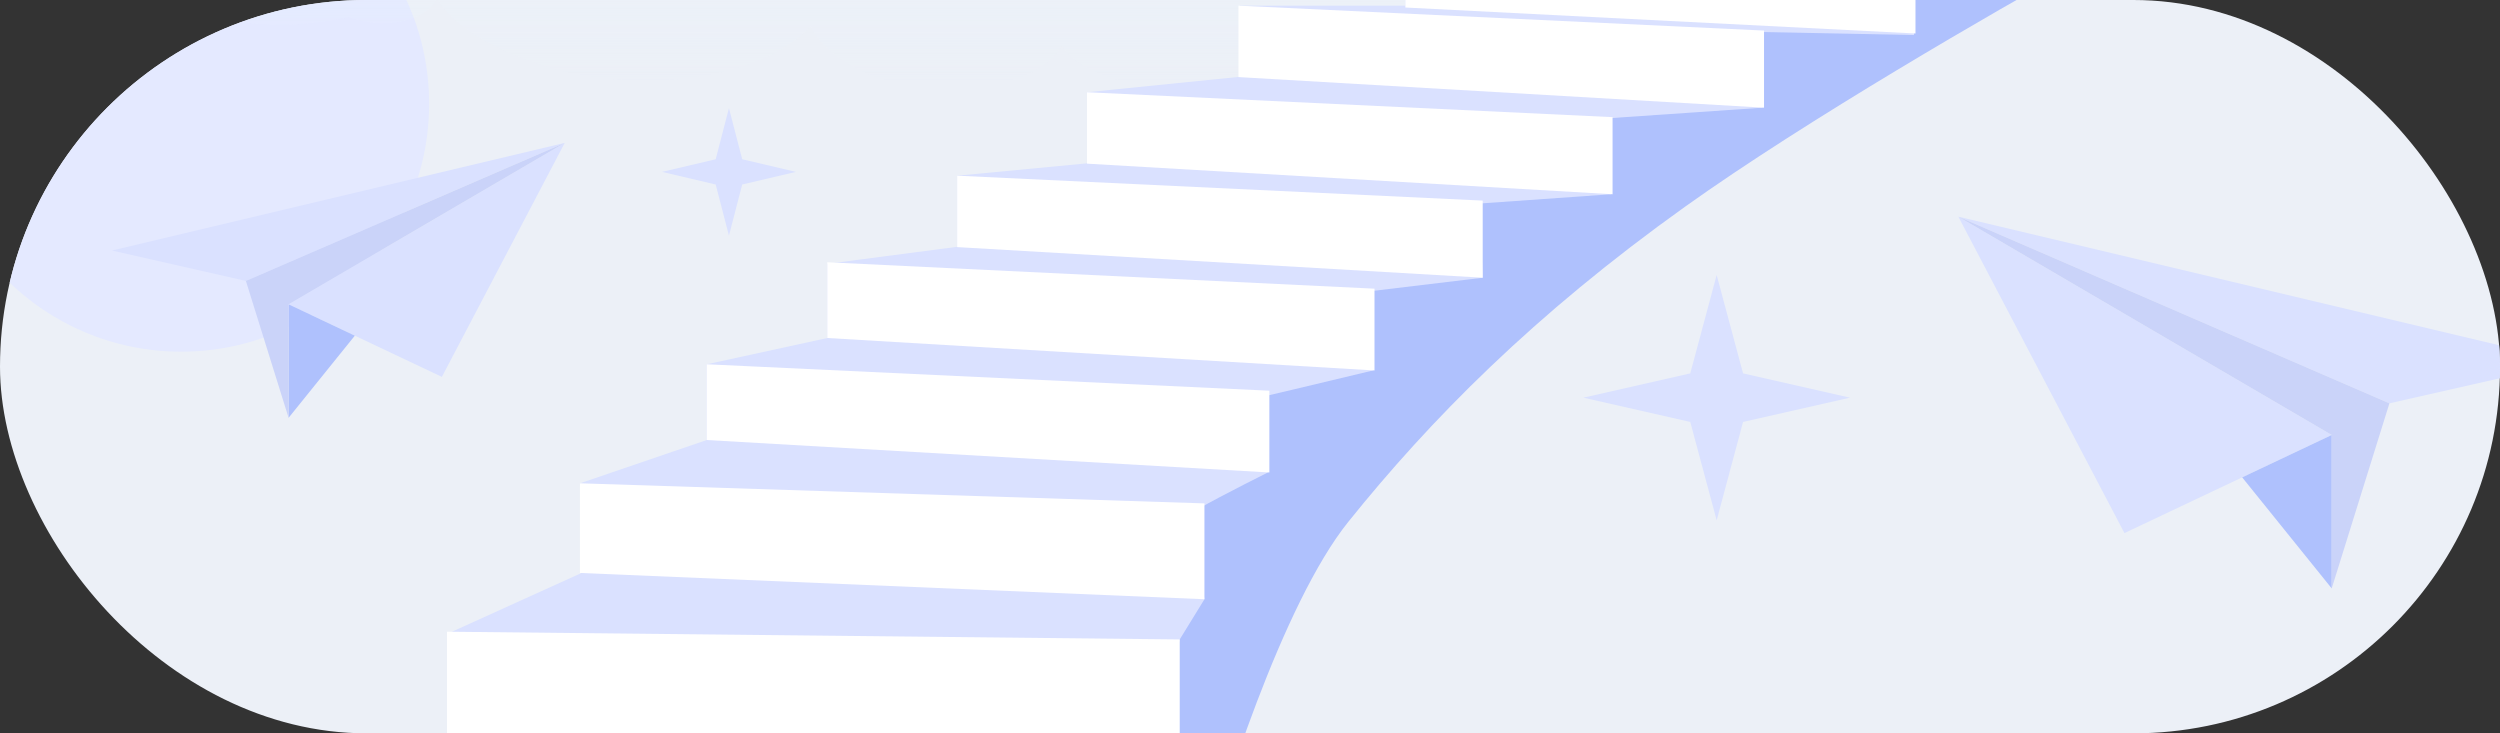
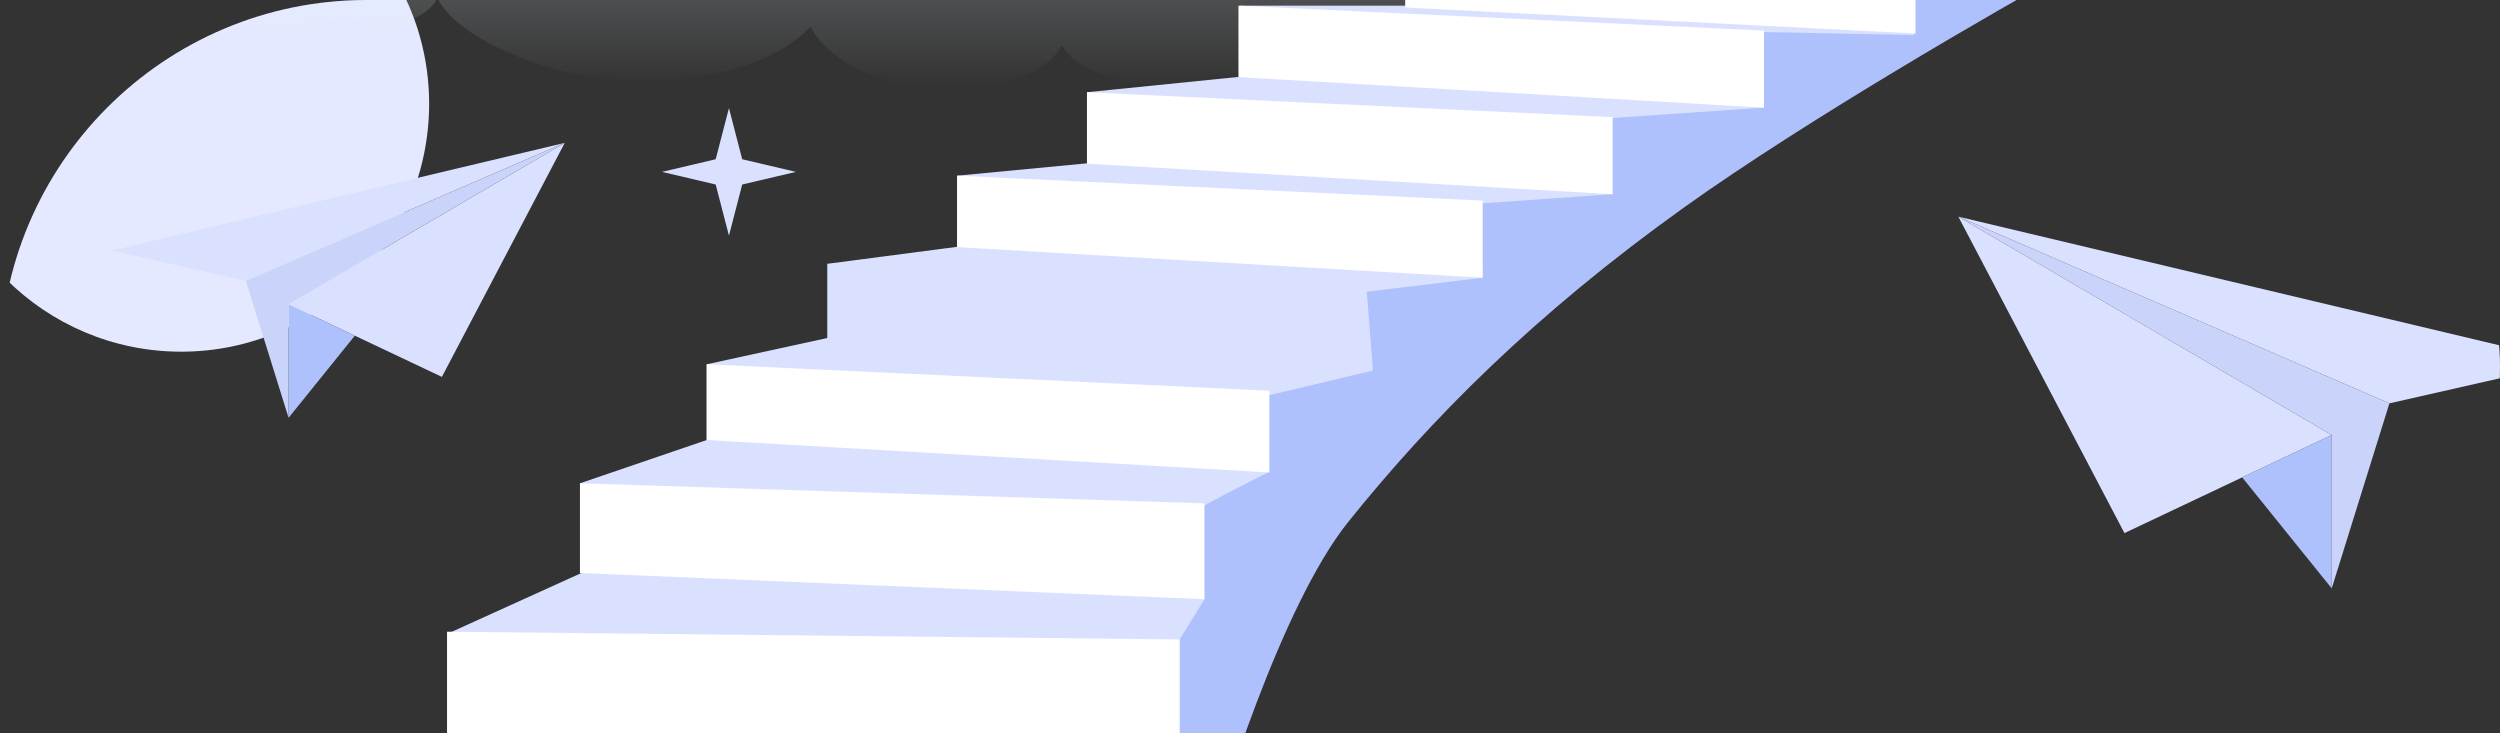
<svg xmlns="http://www.w3.org/2000/svg" width="300" height="88" viewBox="0 0 300 88" fill="none">
  <rect x="0" y="0" width="300" height="88" fill="#333333" stroke="none" />
  <g clip-path="url(#clip0_35480_12185)">
-     <rect width="300" height="88" rx="44" fill="#ECF0F7" />
    <path d="M87.474 12.973L89.065 19.11L95.51 20.626L89.065 22.141L87.474 28.279L85.883 22.141L79.439 20.626L85.883 19.11L87.474 12.973Z" fill="#DAE1FF" />
-     <path d="M206 33L209.168 44.806L222 47.72L209.168 50.634L206 62.44L202.832 50.634L190 47.72L202.832 44.806L206 33Z" fill="#DAE1FF" />
    <path d="M169.661 44.903L168.146 42.061C172.541 38.575 179.324 36.44 182.166 35.809L180.272 39.408L173.261 41.303L169.661 44.903Z" fill="#D9F7F5" />
    <circle cx="21.747" cy="12.454" r="29.747" fill="#E4E9FF" />
-     <line x1="169.929" y1="1.1" x2="173.067" y2="-4.336" stroke="#C35858" stroke-width="1.008" />
    <line y1="-0.504" x2="6.277" y2="-0.504" transform="matrix(-0.5 -0.866 -0.866 0.5 196.284 1.352)" stroke="#C35858" stroke-width="1.008" />
    <line x1="183.85" y1="-1.443" x2="183.85" y2="4.833" stroke="#C35858" stroke-width="1.008" />
    <path opacity="0.6" d="M181.265 -0.179C179.266 -1.061 176.865 -1.191 175.131 -1.353C173.141 -1.54 172.518 -1.916 172.144 -2.32C167.456 -8.782 159.445 -9.198 154.611 -7.478C153.55 -11.878 147.869 -15.8 141.475 -14.658C141.838 -20.337 134.072 -26.616 126.987 -28.157C120.193 -29.635 114.226 -29.203 110.225 -25.175C106.246 -32.725 89.951 -35.178 81.004 -31.422C75.858 -29.262 71.483 -27.026 69.264 -22.8C67.799 -20.012 67.253 -18.145 67.13 -14.352C63.754 -17.21 56.869 -18.111 52.223 -16.578C47.213 -14.926 46.748 -11.507 46.414 -8.025C41.576 -9.254 38.3 -8.597 37.38 -8.369C34.23 -7.587 32.37 -5.377 32.753 -3.55C30.282 -3.729 24.339 -2.024 24.955 0.384C25.647 3.087 32.386 2.96 34.904 2.929C36.987 2.904 39.696 2.451 41.969 2.067C42.648 2.394 44.465 2.767 45.614 2.784C49.902 2.848 51.76 1.204 52.486 -0.242C54.475 3.838 61.842 7.073 67.074 8.42C76.927 10.957 90.989 9.842 97.267 3.188C97.876 4.422 98.918 5.583 100.136 6.546C102.512 8.426 105.749 9.774 109.219 10.147C113.281 10.583 124.194 11.296 127.424 5.434C129.503 9.423 139.182 11.427 146.603 10.624C149.378 10.324 152.506 9.512 154.943 8.513C156.907 7.707 158.031 6.906 159.771 6C161.248 5.23 161.905 5.254 163.835 5.832C168.876 7.343 174.752 8.042 179.984 6.164C184.158 4.666 185.101 1.514 181.265 -0.179Z" fill="url(#paint0_linear_35480_12185)" />
    <path d="M235.002 26L254.935 63.971L269.06 57.284L279.807 52.198L270.842 46.959L270.096 46.52L235.002 26Z" fill="#DAE1FF" />
    <path d="M235 26L286.731 48.4L308.47 43.468L235 26Z" fill="#DAE1FF" />
    <path d="M269.06 57.283L279.807 70.61V52.197L269.06 57.283Z" fill="#AFC1FD" />
    <path d="M235 26L279.805 52.198V70.611L286.73 48.4L235 26Z" fill="#CAD3F9" />
    <path d="M67.768 17.145L53.025 45.227L42.579 40.282L34.631 36.52L41.261 32.645L41.813 32.321L67.768 17.145Z" fill="#DAE1FF" />
    <path d="M67.766 17.145L29.507 33.711L13.43 30.063L67.766 17.145Z" fill="#DAE1FF" />
    <path d="M42.579 40.281L34.631 50.137V36.52L42.579 40.281Z" fill="#AFC1FD" />
    <path d="M67.766 17.145L34.629 36.52V50.138L29.507 33.711L67.766 17.145Z" fill="#CAD3F9" />
    <path d="M202.222 24.794C216.765 14.407 239.692 1.175 249.338 -4.143L229.861 -3.401L169.946 15.705L115.04 72.281L143.606 106.598C146.389 96.024 153.92 72.43 161.785 62.635C171.616 50.393 184.044 37.779 202.222 24.794Z" fill="#AFC1FD" />
    <path d="M186.27 -6.926C207.107 -5.751 249.041 -4.44 249.338 -4.143L229.675 -3.401V4.204L210.941 3.833L211.497 12.922L192.577 14.221L193.319 23.31L177.552 24.423L177.923 33.327L164.011 34.996L164.753 44.456C159.62 45.693 149.282 48.166 148.985 48.166C148.689 48.166 150.964 53.855 152.139 56.699C149.047 58.245 142.864 61.41 142.864 61.707C142.864 62.004 143.977 68.632 144.534 71.909L141.566 76.732L139.711 84.523L144.348 96.58L142.493 110.492L151.768 119.396L146.203 135.348L165.865 145.736L162.156 166.511L185.342 177.641H0.405L10.978 168.366V146.107L24.333 138.316V119.396L38.245 112.162V96.394L53.827 88.975V75.99L69.779 68.756L69.594 57.997L84.805 52.803V43.714L99.273 40.561V31.657L114.855 29.617V21.084L130.436 19.6V11.067L148.8 9.212V0.679H168.648V-6.555L186.27 -6.926Z" fill="#DAE1FF" />
    <path d="M144.533 60.407L69.594 57.996V68.755L144.533 71.908V60.407Z" fill="white" />
    <path d="M152.323 46.884L84.803 43.713V52.802L152.323 56.697V46.884Z" fill="white" />
-     <path d="M164.939 34.641L99.275 31.471V40.56L164.939 44.455V34.641Z" fill="white" />
    <path d="M177.925 24.072L114.857 21.082V29.652L177.925 33.325V24.072Z" fill="white" />
    <path d="M193.507 14.058L130.439 11.068V19.638L193.507 23.311V14.058Z" fill="white" />
-     <path d="M211.683 3.669L148.615 0.68V9.25L211.683 12.922V3.669Z" fill="white" />
+     <path d="M211.683 3.669L148.615 0.68V9.25L211.683 12.922Z" fill="white" />
    <path d="M229.858 -3.833L168.645 -6.369V0.902L229.858 4.019V-3.833Z" fill="white" />
    <path d="M141.567 76.732L53.643 75.805V88.975H141.567V76.732Z" fill="white" />
  </g>
  <defs>
    <linearGradient id="paint0_linear_35480_12185" x1="104.298" y1="-33.158" x2="104.298" y2="10.799" gradientUnits="userSpaceOnUse">
      <stop stop-color="white" />
      <stop offset="0.988" stop-color="#E6F4FD" stop-opacity="0" />
    </linearGradient>
    <clipPath id="clip0_35480_12185">
      <rect width="300" height="88" rx="44" fill="white" />
    </clipPath>
  </defs>
</svg>